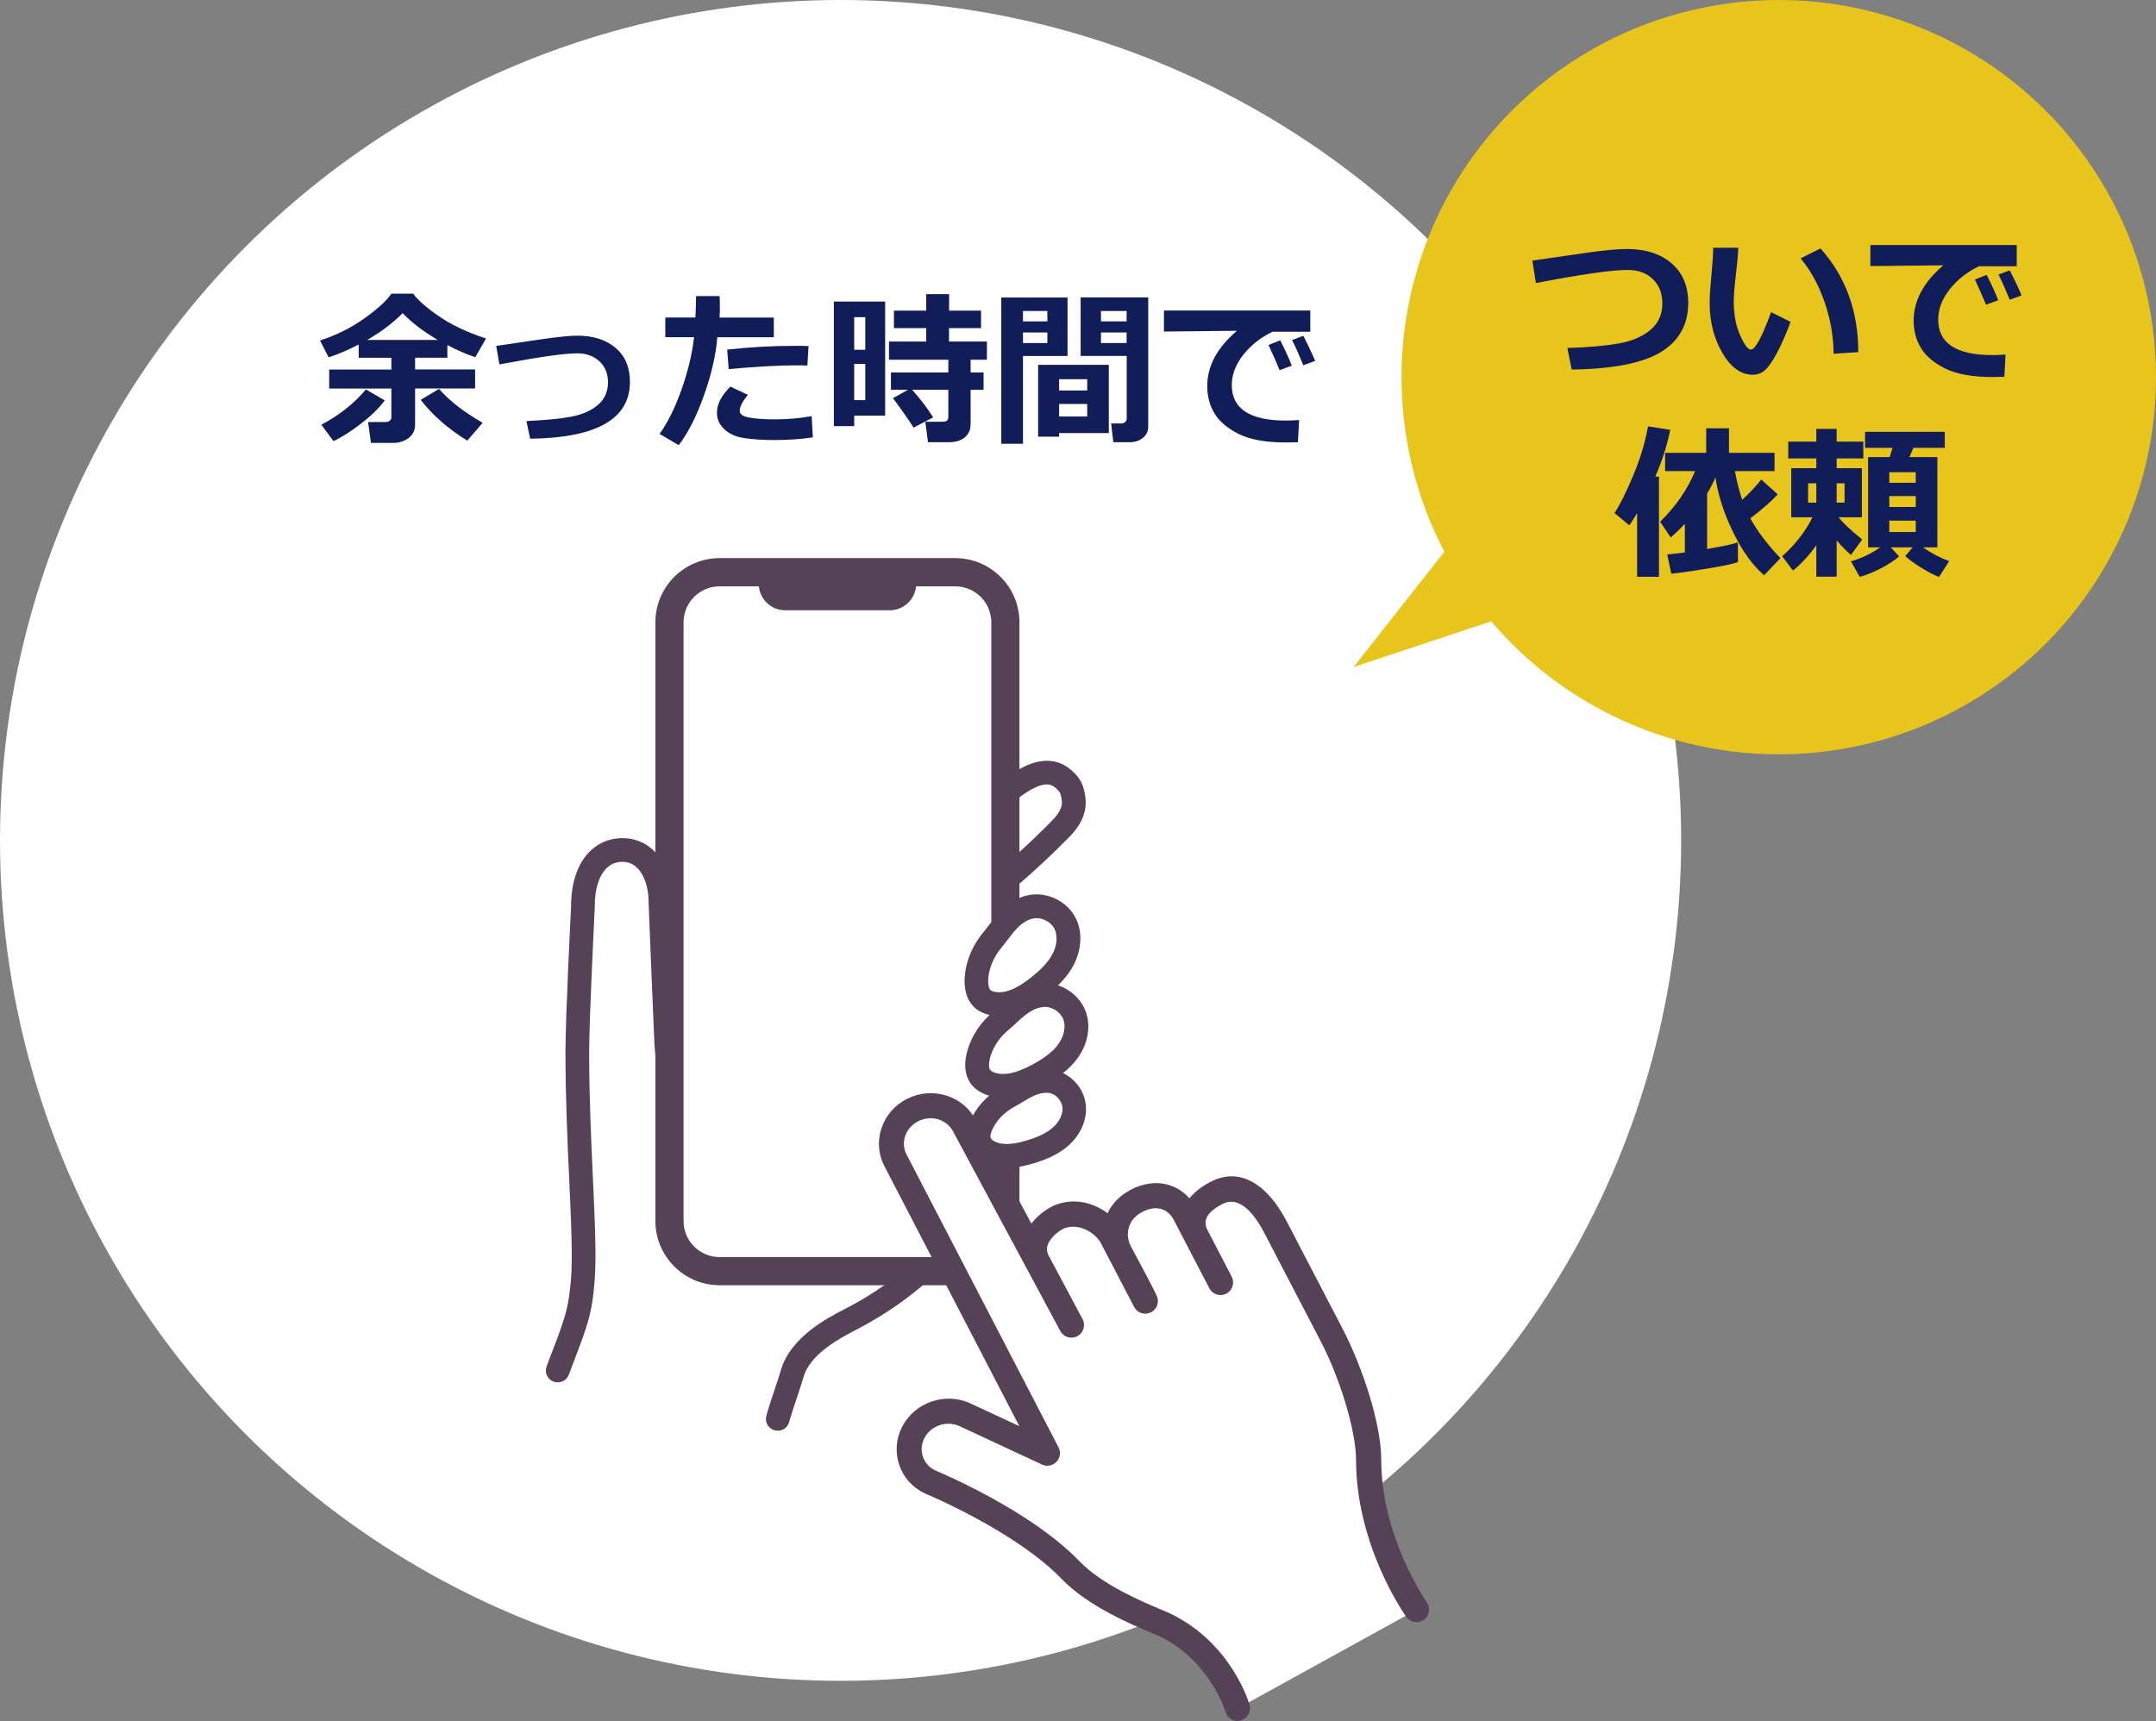
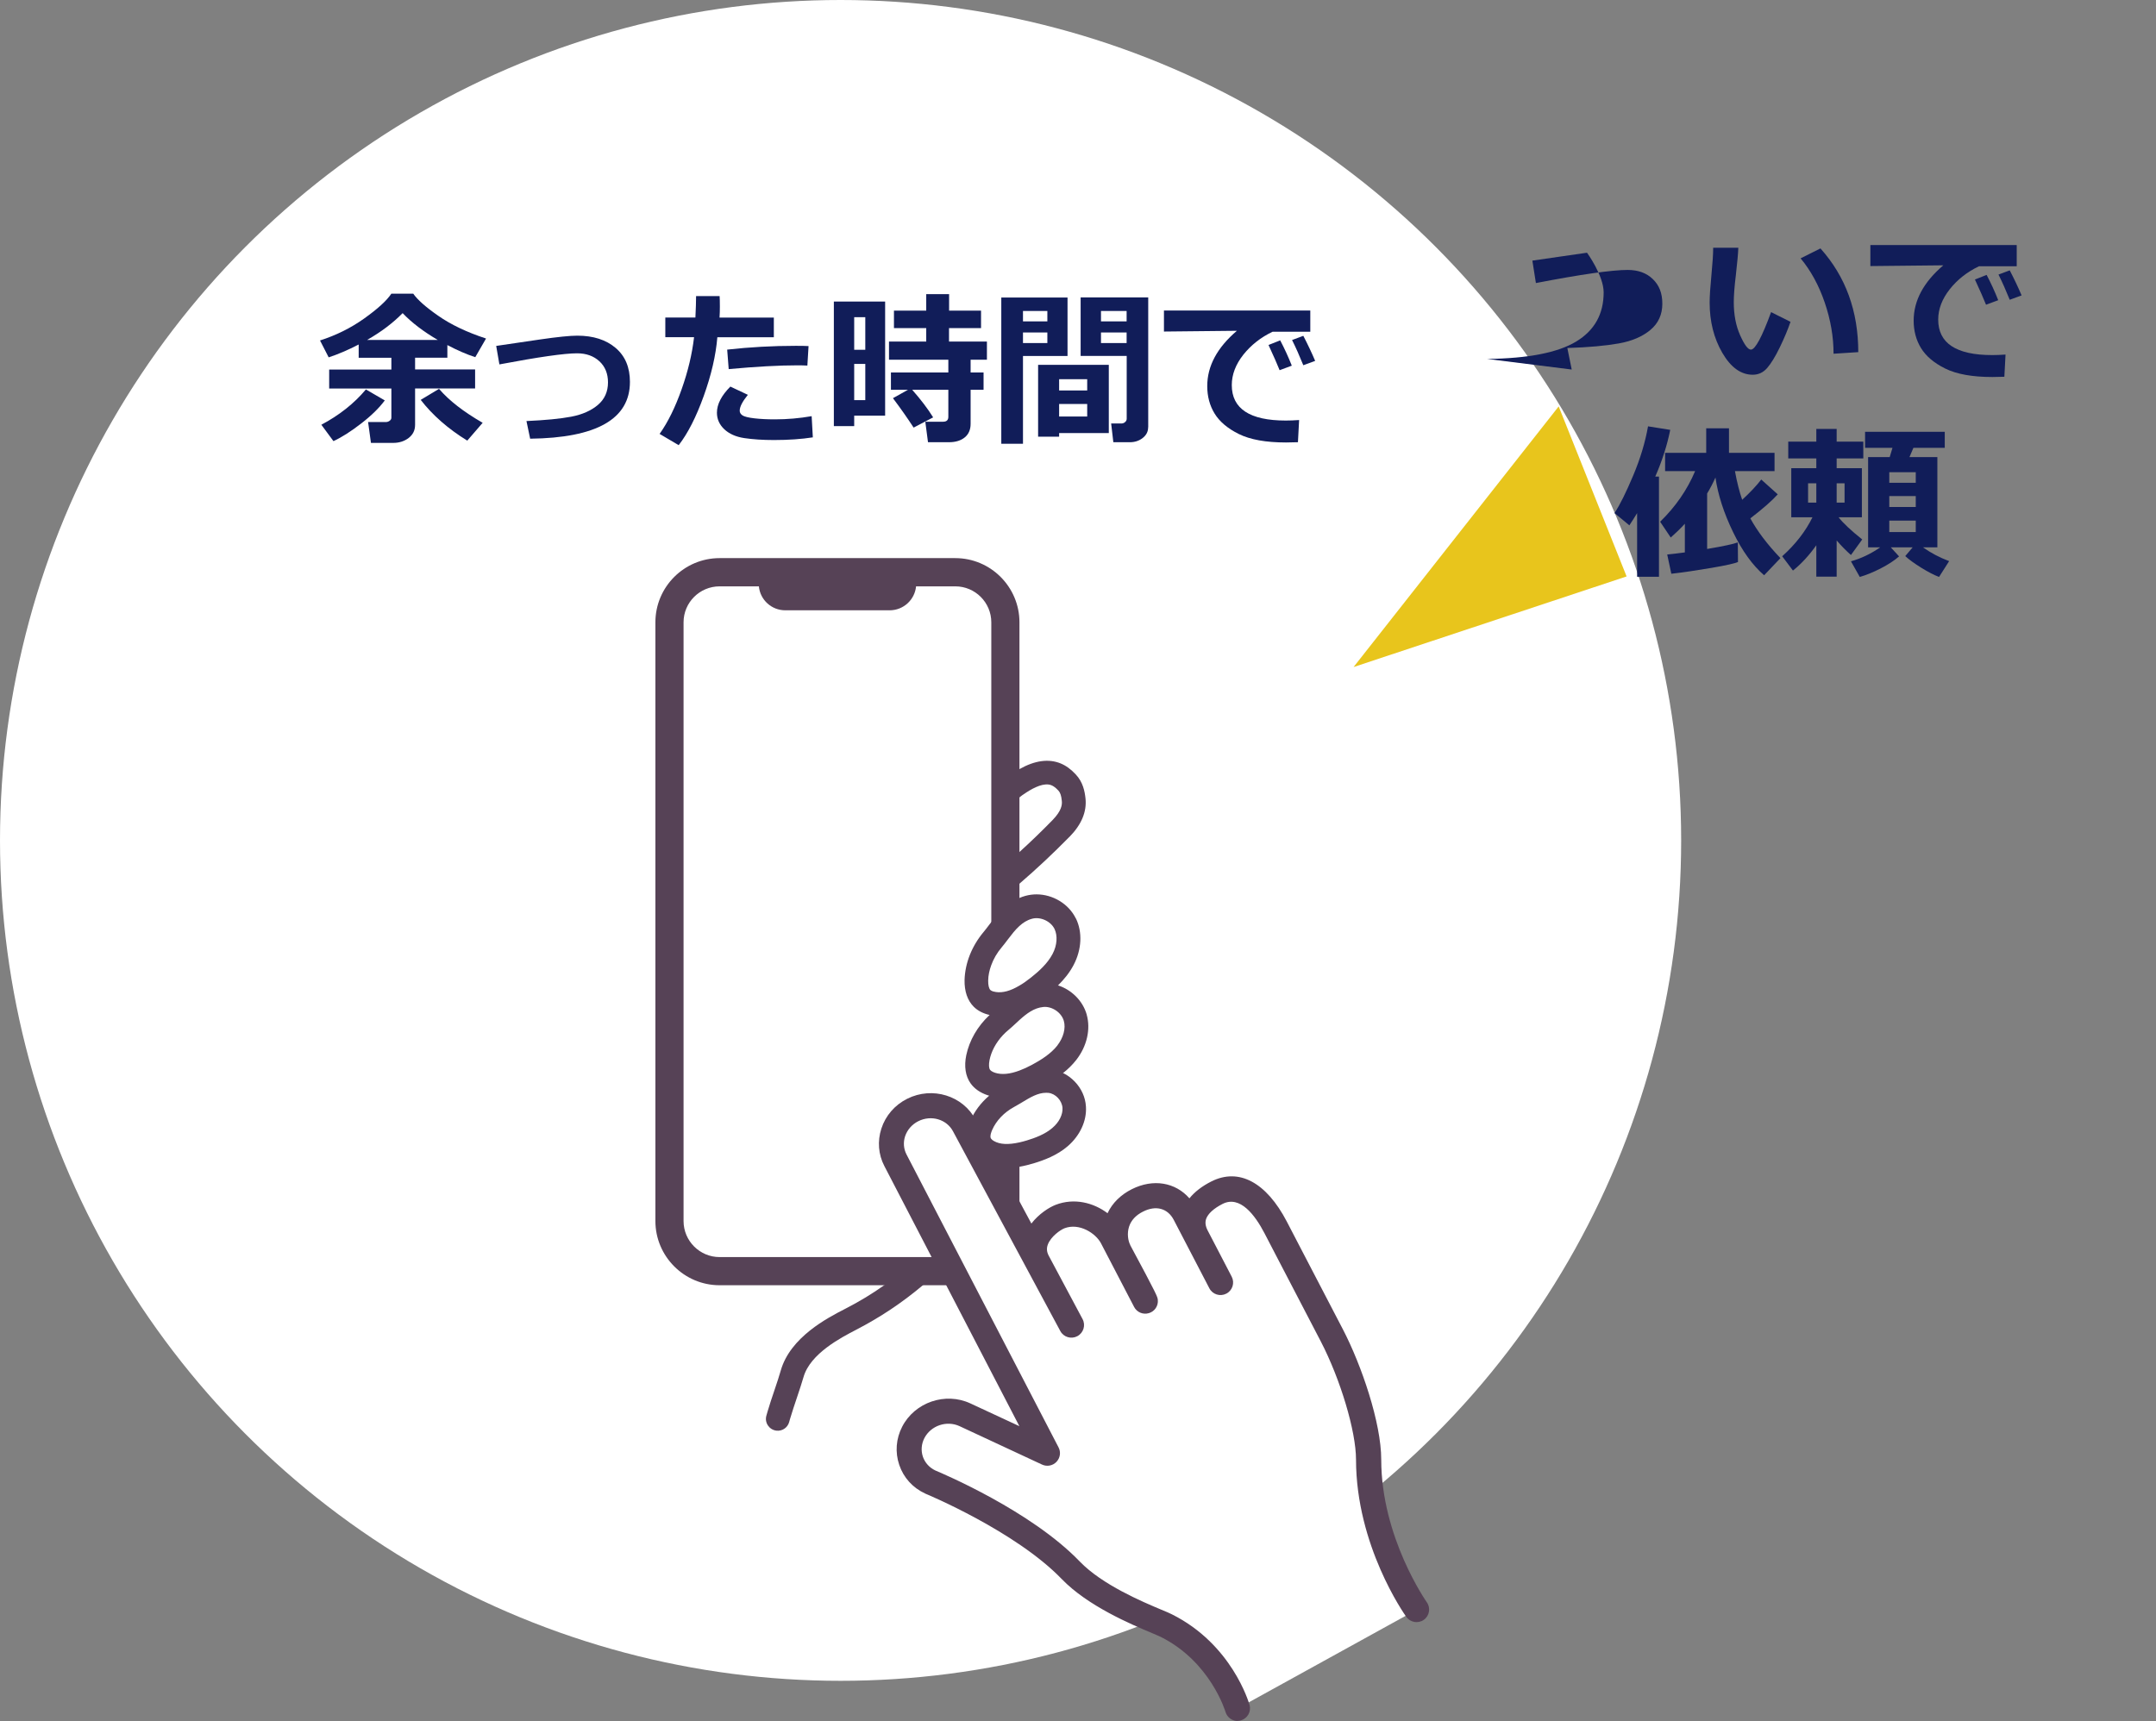
<svg xmlns="http://www.w3.org/2000/svg" id="_レイヤー_2" width="256.49" height="204.78" viewBox="0 0 256.49 204.78">
  <rect x="0" y="0" width="256.49" height="204.78" fill="#808080" stroke="none" />
  <defs>
    <style>.cls-1{fill:#564256;}.cls-2{fill:#fff;}.cls-3{fill:#e8c51c;}.cls-4{fill:#111d59;}</style>
  </defs>
  <g id="_説明">
    <circle class="cls-2" cx="100" cy="100" r="100" />
    <path class="cls-2" d="m127.87,128.7c-.4-.42-.88-.78-1.4-1.03.56-.44,1.1-.96,1.57-1.56,1.27-1.63,1.73-3.65,1.24-5.39-.47-1.65-1.81-2.95-3.41-3.47.69-.68,1.36-1.48,1.86-2.44.96-1.83,1.06-3.9.27-5.52-.86-1.76-2.76-2.87-4.68-2.87-.45,0-.89.06-1.33.18-.25.07-.48.15-.7.25v-1.7c2.06-1.77,4.05-3.64,5.95-5.58,1.42-1.45,2.06-2.98,1.9-4.55-.09-.85-.3-1.95-1.15-2.86-.59-.63-1.18-1.06-1.81-1.32-1.42-.58-3.06-.36-4.89.67v-17.46c0-4.22-3.42-7.64-7.64-7.64h-28.03c-4.22,0-7.64,3.42-7.64,7.64v27.38c-.91-.98-2.09-1.57-3.46-1.68-1.61-.13-3.07.36-4.22,1.43-1.53,1.42-2.37,3.77-2.36,6.62-.05.93-.67,13.18-.67,17.45,0,5.26.24,10.41.44,14.95.24,5.15.44,9.59.2,12.23-.26,2.83-.52,3.88-1.72,7.1,0,0-.58,1.58-1.01,2.83-.27.79.21,1.65,1.03,1.83l25.97,5.8c.69.15,1.38-.23,1.62-.89.04-.1.06-.16.06-.16.24-.82.7-1.85.98-2.69.3-.89.58-1.74.77-2.4.8-2.81,4.49-4.71,6.26-5.63,2.87-1.49,5.42-3.18,7.94-5.3h3.86c4.22,0,7.64-3.42,7.64-7.64v-6.48c.61-.11,1.19-.26,1.69-.41,1.22-.37,2.78-.94,4.06-2.05,1.44-1.25,2.25-2.99,2.15-4.67-.06-1.13-.56-2.18-1.32-2.97Zm-9.94,16.58c0,2.36-1.92,4.29-4.28,4.29h-28.03c-2.36,0-4.29-1.92-4.29-4.29v-71.24c0-2.36,1.92-4.28,4.29-4.28h4.67c.15,1.6,1.5,2.85,3.14,2.85h12.42c1.64,0,2.99-1.26,3.14-2.85h4.67c2.36,0,4.28,1.92,4.28,4.28v35.69c-.09.12-.18.24-.27.35-.22.29-.43.57-.64.82-1.41,1.68-2.21,3.71-2.27,5.71-.03,1.35.35,2.45,1.09,3.19.48.48,1.13.81,1.88.98-1.44,1.34-2.41,3.03-2.78,4.8-.27,1.32-.09,2.47.51,3.33.45.64,1.15,1.13,2.03,1.42.05.02.11.03.16.05-.97.83-1.74,1.85-2.22,2.97-.5,1.15-.56,2.24-.19,3.15.28.69.83,1.28,1.57,1.71.36.21.74.37,1.11.49v6.59Z" />
    <path class="cls-1" d="m127.23,99.57c-1.9,1.94-3.89,3.81-5.95,5.58-.44.38-.89.76-1.34,1.14l-.9-1.08h0s-.9-1.09-.9-1.09c.31-.26.62-.52.93-.79.74-.63,1.48-1.29,2.21-1.95,1.35-1.22,2.66-2.49,3.93-3.79,1.09-1.12,1.16-1.84,1.11-2.29-.06-.63-.18-.98-.4-1.22-.3-.33-.58-.54-.83-.64-.85-.35-2.07.26-2.95.83-.45.29-.67.45-.86.61-.15.13-.28.26-.48.47-.15.16-.34.35-.58.6l-.99-1-.99-1c.23-.23.4-.4.54-.55.57-.59.82-.83,1.83-1.48.23-.15.45-.28.68-.41,1.83-1.03,3.47-1.25,4.89-.67.63.26,1.23.69,1.81,1.32.85.91,1.06,2,1.15,2.86.16,1.57-.48,3.1-1.9,4.55Z" />
-     <path class="cls-1" d="m81.07,128.52l-2.76.58c-.17-.81-.2-1.33-.26-2.27-.02-.29-.04-.64-.07-1.07-.03-.4-.07-.87-.12-1.43-.03-.3-.52-12.46-.73-17.71-.17-1.87-1.01-3.91-2.84-4.06-.82-.06-1.51.17-2.07.69-.94.87-1.48,2.54-1.46,4.58v.08c0,.13-.67,13.08-.67,17.35,0,5.19.23,10.31.44,14.82.24,5.25.45,9.78.19,12.61-.28,3.13-.62,4.44-1.86,7.74-.27.73-.59,1.57-.96,2.54-.08.2-.15.4-.23.61-.28.73-1.09,1.09-1.82.82h0c-.73-.28-1.09-1.09-.82-1.82.08-.21.16-.42.23-.62.36-.94.66-1.73.93-2.43,1.2-3.22,1.46-4.27,1.72-7.1.24-2.64.04-7.08-.2-12.23-.21-4.54-.44-9.7-.44-14.95,0-4.27.63-16.52.67-17.45,0-2.85.83-5.2,2.36-6.62,1.15-1.06,2.61-1.56,4.22-1.43,1.37.11,2.55.7,3.46,1.68,1.08,1.16,1.79,2.88,1.97,4.98v.07c.19,4.74.7,17.15.73,17.63.1,1.16.15,1.96.19,2.54.06.89.08,1.26.21,1.88Z" />
    <path class="cls-1" d="m110.53,152.3c-.25.21-.49.43-.74.63-2.52,2.12-5.07,3.81-7.94,5.3-1.77.92-5.46,2.82-6.26,5.63-.19.66-.47,1.51-.77,2.4-.28.84-.6,1.78-.84,2.6-.04.12-.07.24-.1.36-.19.67-.84,1.1-1.53,1.01h0c-.85-.11-1.41-.95-1.18-1.77.04-.16.09-.32.14-.49.24-.82.54-1.72.84-2.6.29-.86.56-1.67.73-2.28,1.13-3.98,5.55-6.27,7.68-7.36,1.64-.84,3.16-1.76,4.63-2.8,1.18-.84,2.34-1.74,3.49-2.75l1.86,2.12Z" />
    <path class="cls-1" d="m113.64,66.41h-28.03c-4.21,0-7.64,3.42-7.64,7.64v71.24c0,4.21,3.43,7.64,7.64,7.64h28.03c4.21,0,7.64-3.43,7.64-7.64v-71.24c0-4.21-3.42-7.64-7.64-7.64Zm4.28,78.88c0,2.36-1.92,4.29-4.28,4.29h-28.03c-2.36,0-4.29-1.92-4.29-4.29v-71.24c0-2.36,1.92-4.28,4.29-4.28h4.67c.15,1.6,1.5,2.85,3.14,2.85h12.42c1.64,0,2.99-1.26,3.14-2.85h4.67c2.36,0,4.28,1.92,4.28,4.28v71.24Z" />
    <path class="cls-2" d="m122.37,107.96c1.66-.47,3.6.39,4.35,1.94.64,1.33.43,2.95-.25,4.25-.68,1.31-1.78,2.34-2.94,3.26-1.51,1.2-3.34,2.29-5.25,2.02-.53-.07-1.07-.27-1.45-.64-.55-.55-.69-1.38-.68-2.16.04-1.77.8-3.48,1.93-4.83,1.14-1.35,2.16-3.24,4.27-3.84Z" />
    <path class="cls-1" d="m127.99,109.29c-.86-1.76-2.76-2.87-4.68-2.87-.45,0-.89.06-1.33.18-.25.07-.48.15-.7.25-1.54.65-2.54,1.83-3.35,2.87-.09.12-.18.24-.27.35-.22.29-.43.57-.64.82-1.41,1.68-2.21,3.71-2.27,5.71-.03,1.35.35,2.45,1.09,3.19.48.48,1.13.81,1.88.98.06.01.13.03.2.04.05.01.11.02.16.03.27.04.54.05.8.05.31,0,.62-.03.92-.07.52-.08,1.01-.22,1.48-.4,1.24-.48,2.31-1.24,3.13-1.9.05-.04.09-.07.14-.11.42-.34.87-.72,1.32-1.16.69-.68,1.36-1.48,1.86-2.44.96-1.83,1.06-3.9.27-5.52Zm-9.51,8.75c-.23-.03-.43-.09-.56-.17-.04-.02-.07-.05-.1-.07-.17-.17-.27-.59-.26-1.12.01-.61.14-1.22.36-1.82.27-.75.69-1.48,1.25-2.14.25-.3.49-.61.72-.92.45-.59.88-1.16,1.38-1.61.43-.39.9-.7,1.48-.86,1-.29,2.24.27,2.7,1.2.39.82.31,1.96-.23,2.98-.61,1.17-1.69,2.11-2.57,2.81-.49.39-.94.71-1.38.96-1.06.63-1.97.88-2.8.76Z" />
    <path class="cls-2" d="m123.98,118.42c1.72-.17,3.47,1.02,3.94,2.69.4,1.42-.09,2.98-1,4.14-.9,1.16-2.17,1.99-3.47,2.69-1.7.91-3.69,1.66-5.52,1.06-.51-.17-1-.45-1.31-.89-.44-.63-.44-1.48-.28-2.24.36-1.73,1.4-3.28,2.76-4.41,1.36-1.13,2.7-2.81,4.89-3.02Z" />
    <path class="cls-1" d="m129.28,120.72c-.47-1.65-1.81-2.95-3.41-3.47-.5-.17-1.03-.26-1.56-.26-.09,0-.17,0-.26,0-.07,0-.14,0-.21.01-.98.1-1.83.42-2.56.85-.81.47-1.49,1.06-2.09,1.61h0c-.08.07-.15.14-.22.2-.27.25-.53.48-.78.69-.09.07-.18.15-.26.23-.07.06-.14.12-.2.19-1.44,1.34-2.41,3.03-2.78,4.8-.27,1.32-.09,2.47.51,3.33.45.64,1.15,1.13,2.03,1.42.05.02.11.03.16.05.09.03.19.05.28.08.47.12.95.17,1.41.17.14,0,.27,0,.4-.01h0c.53-.03,1.04-.12,1.54-.26,1.07-.28,2.05-.75,2.84-1.17.28-.15.58-.32.89-.5.48-.28.98-.61,1.46-1,.56-.44,1.1-.96,1.57-1.56,1.27-1.63,1.73-3.65,1.24-5.39Zm-3.47,3.66c-.81,1.04-2.04,1.78-3.02,2.31-.54.29-1.04.52-1.5.69-1.17.44-2.12.52-2.91.27-.18-.06-.33-.13-.44-.21-.07-.05-.12-.1-.16-.15-.14-.2-.16-.63-.06-1.15.05-.25.12-.5.21-.75.38-1.06,1.1-2.06,2.07-2.86.3-.25.59-.52.87-.78.14-.13.28-.25.41-.38.87-.78,1.73-1.44,2.84-1.55,1.04-.1,2.16.66,2.44,1.66.25.87-.05,1.98-.76,2.9Z" />
    <path class="cls-2" d="m124.84,128.65c1.54.16,2.85,1.54,2.94,3.11.08,1.34-.65,2.64-1.66,3.52-1.01.88-2.28,1.38-3.55,1.77-1.66.51-3.55.81-5.04-.05-.42-.24-.79-.58-.98-1.03-.27-.65-.1-1.4.18-2.05.64-1.48,1.85-2.68,3.26-3.44,1.41-.76,2.9-2.02,4.86-1.82Z" />
    <path class="cls-1" d="m129.19,131.68c-.06-1.13-.56-2.18-1.32-2.97-.4-.42-.88-.78-1.4-1.03-.46-.22-.96-.37-1.48-.42-.11-.01-.22-.02-.33-.02h0c-1.31-.06-2.41.36-3.37.86-.41.22-.8.45-1.17.67-.27.16-.52.32-.76.45-.01,0-.03.01-.04.02-.49.27-.96.58-1.38.92-.1.07-.19.15-.28.23-.97.83-1.74,1.85-2.22,2.97-.5,1.15-.56,2.24-.19,3.15.28.69.83,1.28,1.57,1.71.36.21.74.37,1.11.49.6.18,1.22.26,1.83.26.52,0,1.04-.06,1.53-.14.61-.11,1.19-.26,1.69-.41,1.22-.37,2.78-.94,4.06-2.05,1.44-1.25,2.25-2.99,2.15-4.67Zm-3.99,2.53c-.89.77-2.09,1.2-3.04,1.49-.3.09-.6.17-.87.23-1.34.3-2.34.25-3.05-.16-.14-.08-.24-.16-.3-.24-.04-.05-.07-.08-.08-.12-.05-.11-.05-.36.08-.72.02-.07.05-.15.09-.23.49-1.12,1.42-2.1,2.64-2.76.21-.12.42-.24.63-.36.1-.06.2-.12.3-.18.96-.58,1.86-1.13,2.85-1.13.09,0,.18,0,.27.01.86.09,1.62.91,1.68,1.79.05.79-.4,1.7-1.18,2.36Z" />
    <path class="cls-2" d="m168.54,191.53s-5.69-7.96-5.7-17.84c0-3.79-2.03-10.27-4.38-14.79-1.67-3.21-5.39-10.34-6.69-12.84-1-1.93-3.49-5.89-6.98-4.14-2.37,1.19-3.56,3.02-2.42,5.22l2.85,5.48-4.23-8.13c-1.1-2.11-3.38-2.79-5.66-1.64-3.06,1.54-2.92,4.57-2.17,6.01,0,0,3.09,5.77,3.11,5.98l-3.94-7.57c-.92-1.77-3.6-3.49-6.2-2.49-1.22.47-4.07,2.67-2.67,5.35l4.03,7.57-12.74-23.74c-1.12-2.17-3.87-3-6.14-1.86h0c-2.26,1.14-3.19,3.81-2.07,5.98l18.09,34.86-9.81-4.57c-2.26-1.05-5.01-.11-6.15,2.09h0c-1.14,2.21-.23,4.85,2.03,5.9,0,0,10.95,4.52,16.7,10.5,3.52,3.65,10.1,5.95,11.38,6.59,6.61,3.31,8.46,9.84,8.46,9.84l21.3-11.75Z" />
    <path class="cls-1" d="m147.23,204.78c-.65,0-1.25-.43-1.44-1.09-.02-.06-1.79-5.96-7.69-8.91-.18-.09-.59-.26-1.05-.46-2.48-1.04-7.63-3.21-10.74-6.43-5.47-5.68-16.09-10.11-16.2-10.15-.02,0-.04-.02-.06-.03-1.47-.68-2.56-1.89-3.07-3.4-.51-1.5-.39-3.12.35-4.55,1.5-2.91,5.14-4.15,8.11-2.77l5.83,2.71-16.06-30.95c-.72-1.38-.84-2.96-.36-4.45.5-1.55,1.6-2.82,3.08-3.56,2.99-1.5,6.64-.37,8.14,2.51l6.63,12.34c.88-1.14,2.09-1.92,2.89-2.23,2.22-.85,4.51-.25,6.17,1,.57-1.21,1.56-2.19,2.89-2.86,2.55-1.28,5.19-.81,6.85,1.09.62-.77,1.5-1.45,2.61-2.01,3.27-1.65,6.54.1,8.98,4.78l1.47,2.83c1.67,3.2,3.99,7.66,5.21,10.01,2.2,4.24,4.55,11.1,4.55,15.48,0,9.25,5.37,16.89,5.42,16.97.48.67.32,1.61-.35,2.09-.67.48-1.61.32-2.09-.35-.24-.34-5.97-8.47-5.98-18.71,0-3.37-1.85-9.56-4.21-14.1-1.22-2.35-3.55-6.81-5.21-10.01l-1.47-2.83c-1.13-2.17-2.91-4.53-4.98-3.49-1.06.54-1.76,1.18-1.97,1.81-.13.41-.07.86.2,1.37l2.85,5.48c.38.73.1,1.64-.64,2.02-.73.38-1.64.1-2.02-.64l-4.23-8.13c-.72-1.39-2.13-1.77-3.66-.99-.86.43-1.41,1.03-1.66,1.79-.26.81-.12,1.68.14,2.18v.02c3.23,6.01,3.24,6.14,3.28,6.5.08.72-.37,1.39-1.06,1.59-.69.21-1.43-.1-1.76-.74l-3.94-7.57c-.63-1.2-2.58-2.46-4.34-1.79-.49.19-1.62.98-1.98,1.93-.17.45-.14.87.1,1.33l4.03,7.55c.39.73.11,1.64-.62,2.03-.73.39-1.64.12-2.03-.61l-12.75-23.74c-.76-1.46-2.61-2-4.14-1.23-.76.38-1.32,1.03-1.58,1.81-.23.72-.17,1.48.17,2.14l18.09,34.86c.3.57.2,1.26-.25,1.73-.44.46-1.13.59-1.71.32l-9.81-4.57c-1.53-.71-3.41-.08-4.19,1.42-.36.7-.42,1.48-.18,2.21.25.72.77,1.3,1.48,1.64.81.34,11.38,4.8,17.18,10.83,2.68,2.78,7.45,4.79,9.74,5.75.56.23.96.4,1.23.54,7.12,3.56,9.15,10.48,9.23,10.77.23.8-.24,1.62-1.03,1.85-.14.04-.27.06-.41.06Z" />
    <path class="cls-4" d="m49.38,50.56c0,.64-.25,1.15-.76,1.55-.51.39-1.12.59-1.85.59h-2.64l-.34-2.48h2.1c.17,0,.32-.05.46-.15.14-.1.21-.22.21-.37v-3.47h-7.4v-2.26h7.4v-1.4h-3.89v-1.58c-1.25.65-2.44,1.16-3.57,1.53l-1.03-2.01c1.9-.61,3.65-1.47,5.25-2.61s2.68-2.12,3.24-2.96h2.6c.48.7,1.46,1.58,2.97,2.63,1.5,1.05,3.4,1.96,5.69,2.71l-1.28,2.22c-1.04-.34-2.14-.82-3.32-1.44v1.5h-3.84v1.4h7.14v2.26h-7.14v4.33Zm-3.6-2.92c-.66.89-1.59,1.81-2.81,2.75-1.21.94-2.31,1.64-3.3,2.1l-1.44-1.95c2.13-1.13,3.9-2.53,5.3-4.2l2.24,1.3Zm-2.11-7.19h8.41c-1.71-1-3.1-2.06-4.18-3.19-1.15,1.17-2.56,2.24-4.23,3.19Zm13.75,9.86l-1.83,2.12c-2.29-1.41-4.13-3.03-5.54-4.85l2.18-1.31c1.19,1.39,2.92,2.73,5.19,4.04Z" />
    <path class="cls-4" d="m63.07,52.2l-.44-2.1c2.24-.1,4.02-.27,5.33-.52,1.31-.25,2.37-.72,3.17-1.4s1.2-1.58,1.2-2.68c0-1.04-.34-1.88-1.02-2.51-.68-.63-1.57-.95-2.66-.95-1.5,0-4.58.44-9.24,1.32l-.38-2.2,5.23-.77c2.07-.3,3.54-.45,4.42-.45,1.9,0,3.42.49,4.56,1.46,1.14.97,1.7,2.32,1.7,4.04,0,4.41-3.96,6.67-11.88,6.76Z" />
    <path class="cls-4" d="m85.61,35.24c.02.24.03.66.03,1.25,0,.44-.01.88-.04,1.3h6.46v2.34h-6.72c-.18,2.16-.72,4.49-1.62,6.99s-1.89,4.45-2.98,5.85l-2.27-1.34c.99-1.39,1.86-3.16,2.62-5.31.76-2.14,1.25-4.21,1.48-6.2h-3.42v-2.34h3.58c.05-1.05.08-1.9.08-2.55h2.79Zm11.1,16.8c-1.36.21-2.9.32-4.63.32-1.34,0-2.52-.08-3.53-.23-1.01-.15-1.81-.51-2.39-1.06-.58-.55-.87-1.21-.87-1.96,0-1,.53-2.04,1.6-3.11l2.08.98c-.64.79-.97,1.42-.97,1.89,0,.23.12.42.35.57.23.14.71.26,1.42.34.71.08,1.51.12,2.41.12,1.48,0,2.95-.13,4.38-.38l.14,2.52Zm-.52-10.86l-.14,2.32c-.37-.02-.76-.03-1.16-.03-2.21,0-4.94.15-8.2.45l-.18-2.32c2.7-.3,5.41-.45,8.13-.45.62,0,1.14,0,1.54.03Z" />
    <path class="cls-4" d="m105.3,49.46h-3.68v1.24h-2.42v-14.82h6.1v13.58Zm-2.36-7.84v-3.88h-1.32v3.88h1.32Zm0,5.99v-4.31h-1.32v4.31h1.32Zm8.06,2.06l-2.31,1.21c-.73-1.12-1.55-2.29-2.46-3.5l1.79-1h-2.03v-2.06h6.83v-1.52h-7.06v-2.16h4.43v-1.6h-3.84v-2.08h3.84v-1.96h2.72v1.96s3.8,0,3.8,0v2.08h-3.81v1.6s4.51,0,4.51,0v2.16h-1.94v1.52h1.54v2.06h-1.54v4.05c0,.69-.23,1.23-.69,1.61-.46.38-1.09.58-1.88.58h-2.5l-.32-2.44h2.12c.42,0,.62-.2.62-.59v-3.21h-4.3c1.03,1.17,1.86,2.26,2.49,3.28Z" />
    <path class="cls-4" d="m127,42.36h-5.3v10.44h-2.58v-17.4h7.88v6.96Zm-2.4-4.12v-1.24h-2.9v1.24h2.9Zm0,2.58v-1.26h-2.9v1.26h2.9Zm1.4,10.7v.44h-2.5v-8.55h8.41v8.12h-5.91Zm3.34-5.06v-1.34h-3.34v1.34h3.34Zm-3.34,3.1h3.34v-1.49h-3.34v1.49Zm10.59,1.28c0,.51-.21.93-.64,1.27s-.94.51-1.54.51h-1.96l-.26-2.23h1.22c.16,0,.3-.05.43-.16s.2-.24.2-.4v-7.48h-5.48v-6.96h8.04v15.44Zm-5.61-12.6h3.05v-1.24h-3.05v1.24Zm3.05,1.32h-3.05v1.26h3.05v-1.26Z" />
    <path class="cls-4" d="m154.55,49.98l-.14,2.64c-.71.02-1.18.03-1.42.03-2.4,0-4.27-.34-5.62-1.01s-2.3-1.49-2.88-2.44c-.58-.95-.87-2.04-.87-3.26,0-2.38,1.18-4.58,3.53-6.58l-8.68.09v-2.5h17.41v2.52h-4.48c-1.41.67-2.57,1.59-3.49,2.74-.91,1.16-1.37,2.36-1.37,3.61,0,2.81,2.14,4.22,6.42,4.22.49,0,1.02-.02,1.58-.06Zm-.87-6.47l-1.45.54c-.27-.68-.71-1.68-1.32-3l1.39-.55c.51.97.97,1.97,1.38,3.01Zm2.78-.57l-1.41.52c-.46-1.13-.9-2.13-1.34-3l1.34-.5c.53,1.02,1,2.02,1.41,2.98Z" />
-     <circle class="cls-3" cx="211.61" cy="44.88" r="44.88" />
    <polyline class="cls-3" points="185.43 48.36 161.03 79.37 193.51 68.59" />
-     <path class="cls-4" d="m186.98,43.97l-.52-2.56c2.55-.08,4.59-.27,6.15-.55s2.8-.82,3.74-1.61,1.41-1.83,1.41-3.11-.38-2.2-1.13-2.93c-.75-.73-1.75-1.09-2.99-1.09-1.88,0-5.52.52-10.92,1.56l-.42-2.67,6.5-.94c2.03-.29,3.62-.44,4.76-.44,2.21,0,3.98.57,5.3,1.7s1.98,2.71,1.98,4.72c0,2.58-1.09,4.53-3.27,5.85-2.18,1.32-5.71,2.01-10.59,2.07Z" />
+     <path class="cls-4" d="m186.98,43.97l-.52-2.56c2.55-.08,4.59-.27,6.15-.55s2.8-.82,3.74-1.61,1.41-1.83,1.41-3.11-.38-2.2-1.13-2.93c-.75-.73-1.75-1.09-2.99-1.09-1.88,0-5.52.52-10.92,1.56l-.42-2.67,6.5-.94s1.98,2.71,1.98,4.72c0,2.58-1.09,4.53-3.27,5.85-2.18,1.32-5.71,2.01-10.59,2.07Z" />
    <path class="cls-4" d="m213.01,38.29c-.31.9-.73,1.92-1.27,3.03-.54,1.12-1.05,1.94-1.51,2.47-.46.53-1.03.8-1.71.8-1.41,0-2.61-.87-3.62-2.6-1.01-1.74-1.51-3.73-1.51-5.98,0-.74.07-1.83.21-3.27.14-1.45.21-2.54.21-3.26h2.99c-.02.66-.12,1.73-.29,3.23-.17,1.39-.25,2.47-.25,3.24,0,1.5.25,2.81.76,3.95s.93,1.7,1.28,1.7c.51,0,1.31-1.49,2.4-4.46l2.32,1.16Zm8.06,3.61l-2.94.19c0-2.01-.35-4.04-1.05-6.09s-1.66-3.81-2.87-5.26l2.36-1.18c3,3.34,4.5,7.46,4.5,12.35Z" />
    <path class="cls-4" d="m238.59,42.19l-.14,2.64c-.71.02-1.18.03-1.42.03-2.4,0-4.27-.34-5.62-1.01s-2.3-1.49-2.88-2.44c-.58-.95-.87-2.04-.87-3.26,0-2.38,1.18-4.58,3.53-6.58l-8.68.09v-2.5h17.41v2.52h-4.48c-1.41.67-2.57,1.58-3.49,2.74-.91,1.16-1.37,2.36-1.37,3.61,0,2.81,2.14,4.22,6.42,4.22.49,0,1.02-.02,1.58-.06Zm-.87-6.47l-1.45.54c-.27-.68-.71-1.68-1.32-3l1.39-.55c.51.97.97,1.97,1.38,3.01Zm2.78-.57l-1.41.52c-.46-1.13-.9-2.13-1.34-3l1.34-.5c.53,1.02,1,2.01,1.41,2.98Z" />
    <path class="cls-4" d="m198.7,51.15c-.36,1.8-.95,3.66-1.78,5.56h.44v11.92h-2.6v-7.57c-.27.44-.57.92-.92,1.45l-1.77-1.46c.64-.96,1.38-2.46,2.23-4.48.85-2.02,1.43-3.97,1.76-5.84l2.64.42Zm8.06,15.72c-.33.16-1.38.4-3.14.7s-3.36.54-4.79.7l-.49-2.29c.54-.05,1.24-.14,2.1-.25v-3.41c-.54.59-1.1,1.13-1.68,1.64l-1.26-1.88c1.83-1.78,3.22-3.79,4.16-6.02h-3.57v-2.18h4.89v-2.92h2.71v2.92h5.42v2.18h-4.71c.24,1.32.53,2.45.86,3.41.92-.85,1.68-1.65,2.27-2.41l1.96,1.76c-.66.74-1.74,1.69-3.26,2.86.83,1.52,2.02,3.1,3.58,4.73l-1.94,2.04c-1.37-1.18-2.61-2.89-3.7-5.15-1.09-2.25-1.79-4.41-2.09-6.48-.29.65-.62,1.29-.99,1.9v6.6c1.89-.32,3.11-.58,3.65-.78l.02,2.34Z" />
    <path class="cls-4" d="m216.08,64.88c-.87,1.22-1.79,2.22-2.78,3.01l-1.28-1.7c1.59-1.43,2.79-2.98,3.6-4.64h-2.52v-5.84h2.98v-1.16h-3.34v-2h3.34v-1.51h2.42v1.51h3.17v2h-3.17v1.16h3v5.84h-2.77c.52.68,1.46,1.56,2.81,2.64l-1.34,1.85c-.56-.49-1.13-1.07-1.7-1.73v4.31h-2.42v-3.73Zm0-7.37h-.98v2.3h.98v-2.3Zm3.36,2.3v-2.3h-.94v2.3h.94Zm6.48,6.4c-.57.5-1.31.98-2.21,1.44s-1.72.79-2.46,1l-1.05-1.86c1.22-.34,2.38-.9,3.48-1.66h-1.44v-10.74h2.57l.33-1.1h-3.26v-1.91h9.48v1.91h-3.73l-.47,1.1h3.32v10.74h-1.71c.93.66,1.97,1.21,3.11,1.64l-1.2,1.88c-.61-.23-1.32-.6-2.14-1.11-.82-.51-1.45-.97-1.88-1.37l.88-1.04h-2.6l.98,1.07Zm1.99-8.76v-1.26h-3.15v1.26h3.15Zm-3.15,2.88h3.15v-1.3h-3.15v1.3Zm3.15,1.62h-3.15v1.36h3.15v-1.36Z" />
  </g>
</svg>